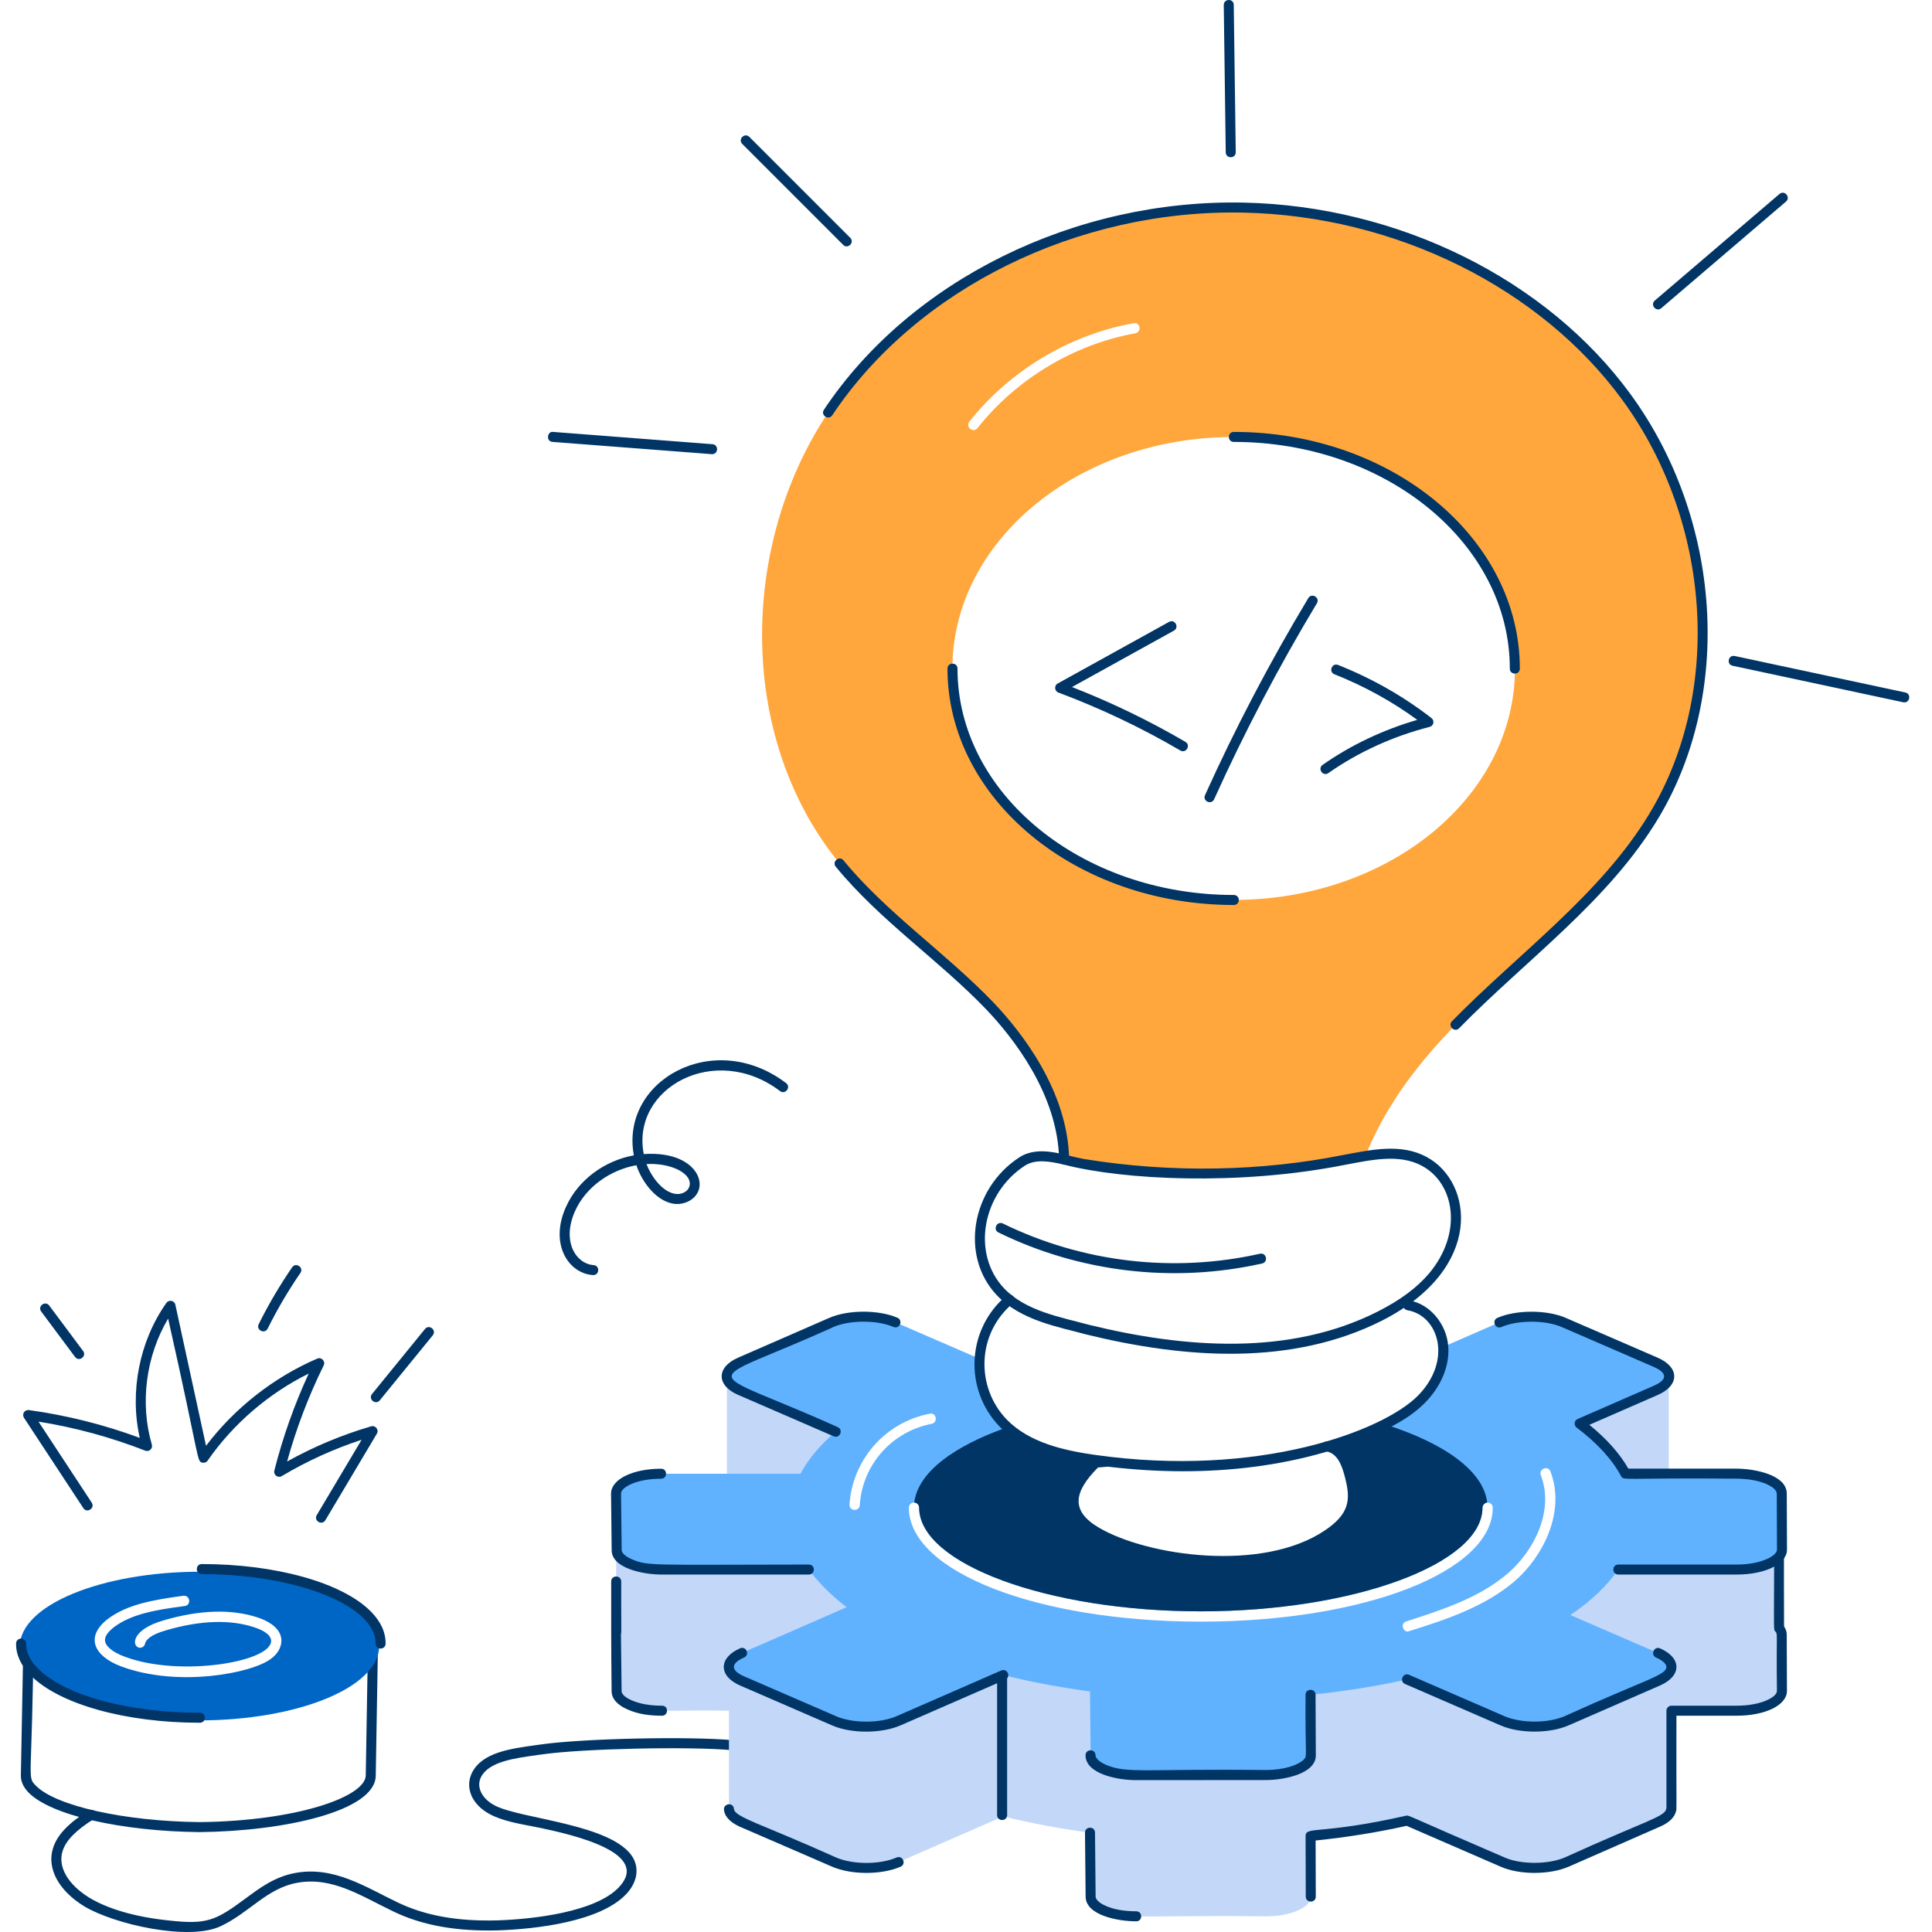
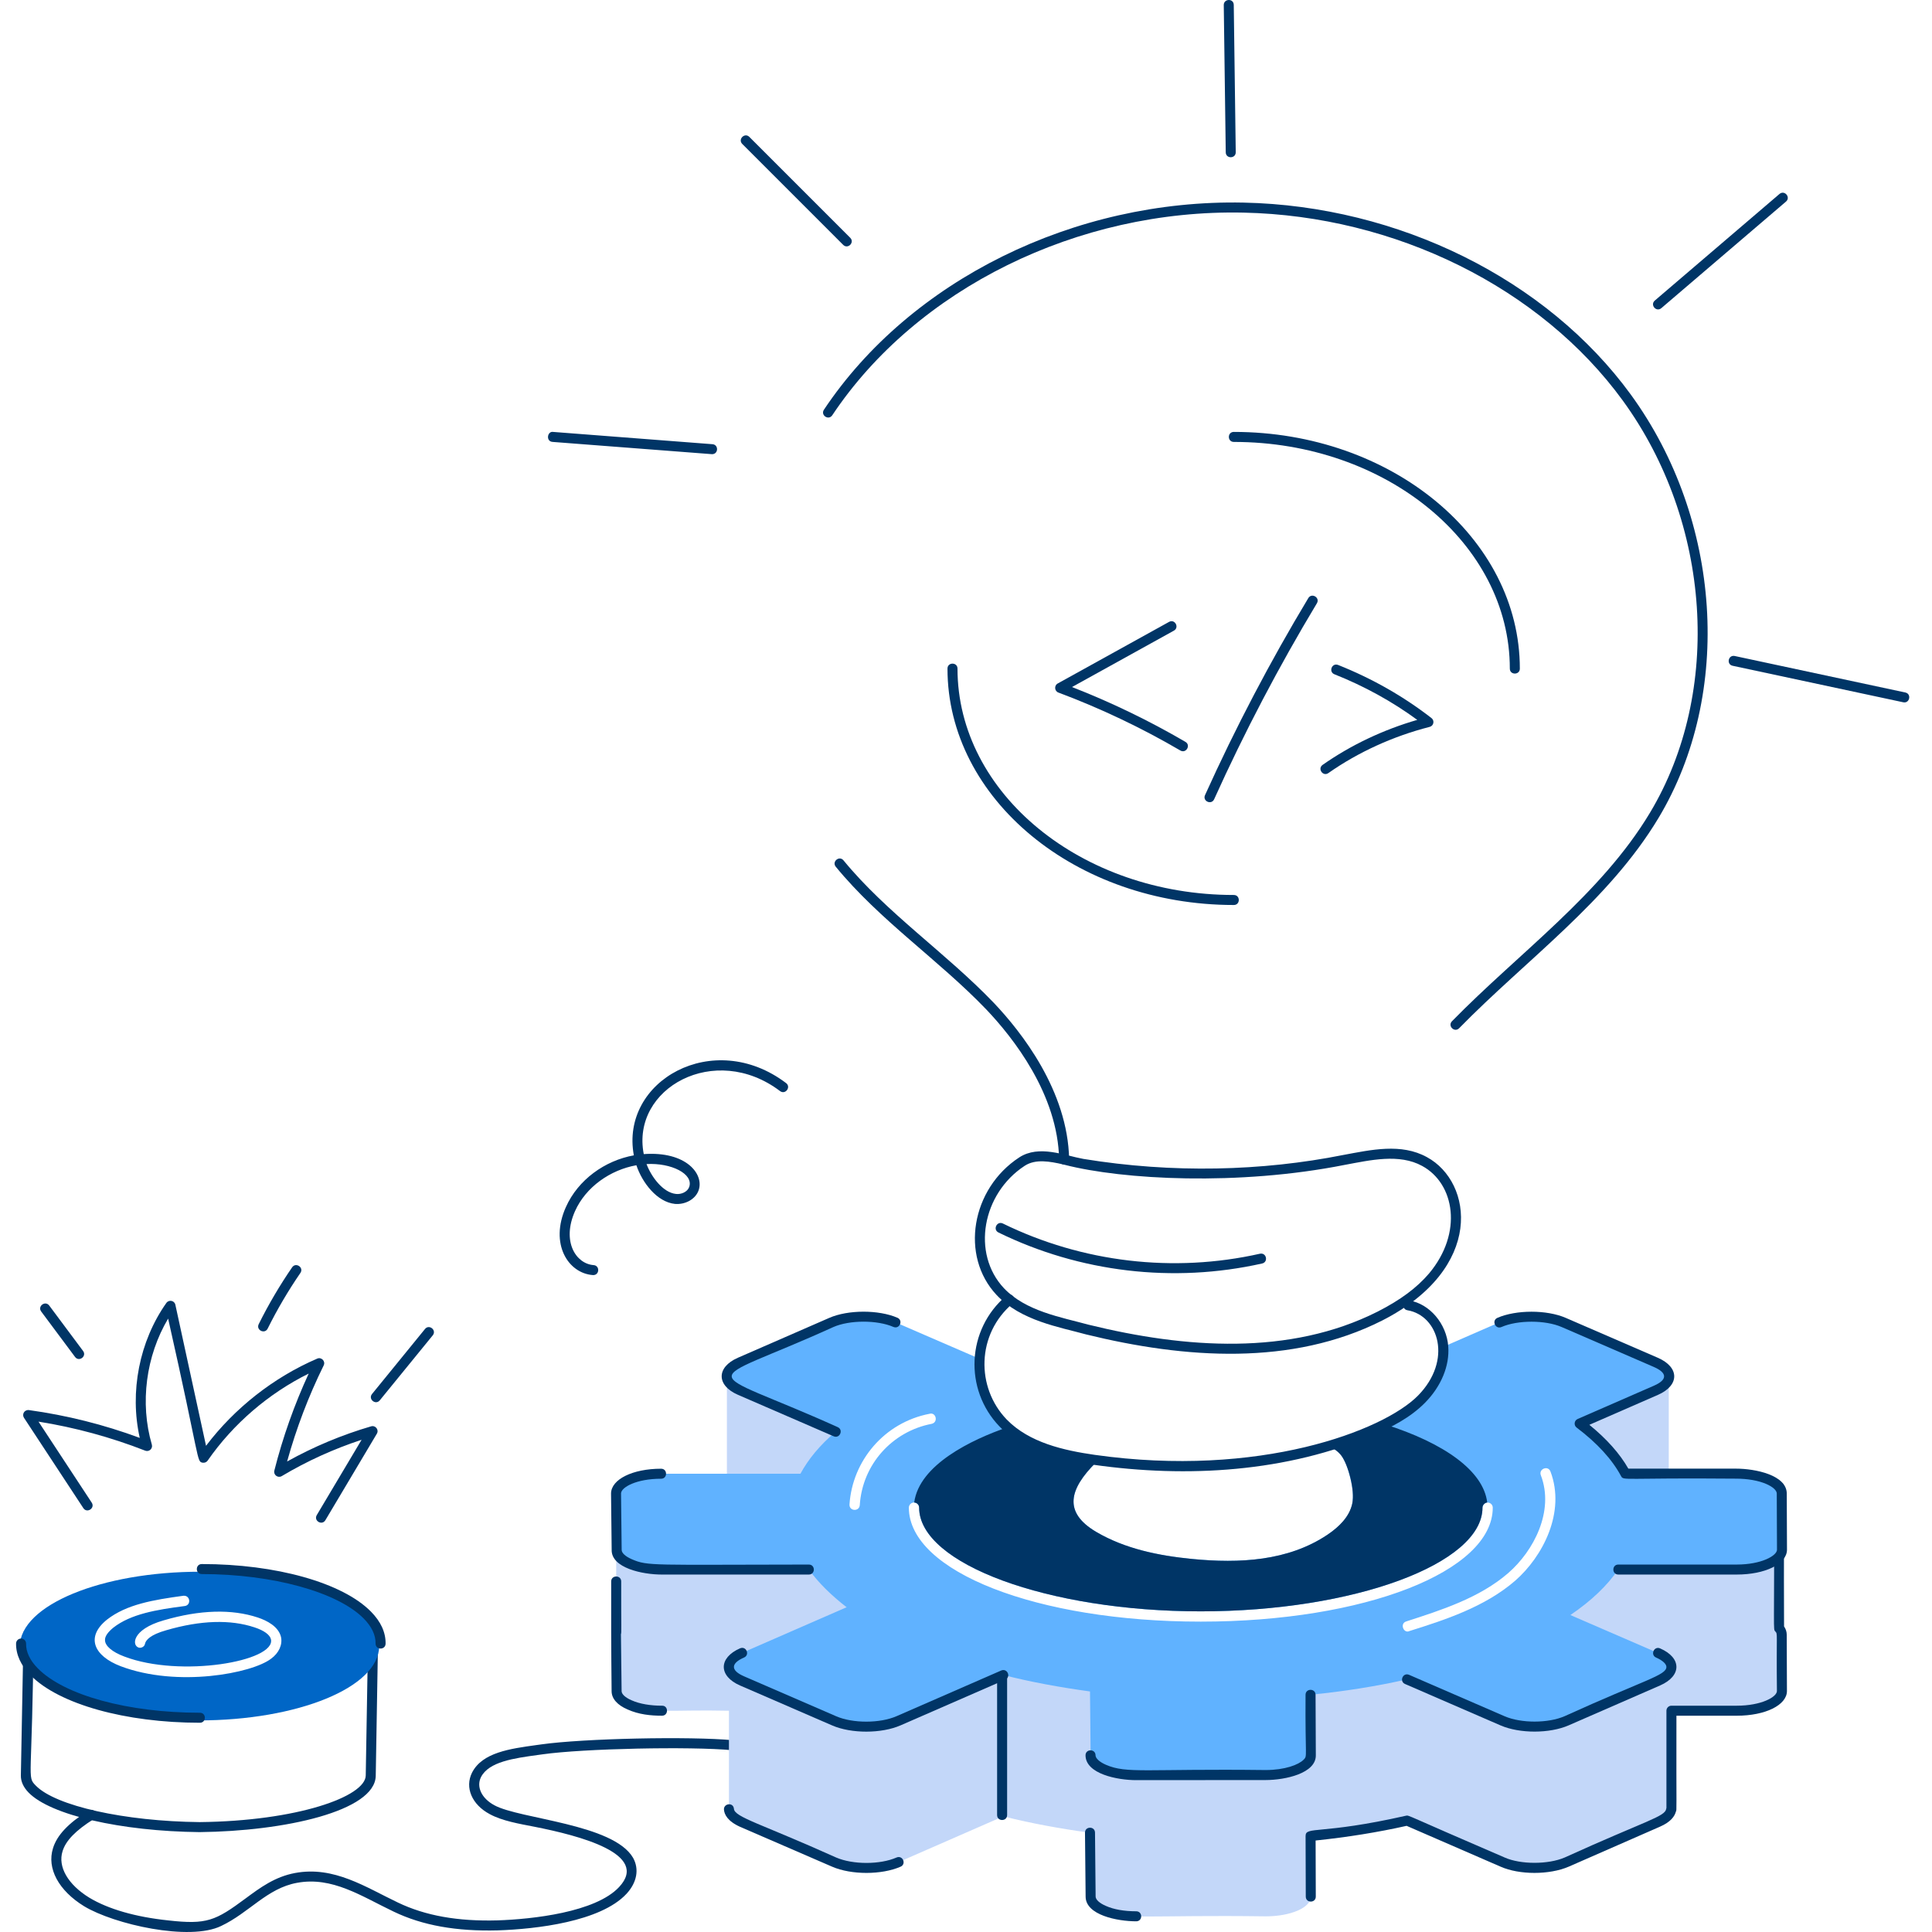
<svg xmlns="http://www.w3.org/2000/svg" width="120" height="120" viewBox="0 0 120 120" fill="none">
  <path d="M5.226 118.401C3.639 117.427 2.898 116.049 3.291 114.8C3.535 113.995 4.234 113.251 5.489 112.461C5.845 112.246 6.165 112.773 5.82 112.988C4.699 113.693 4.084 114.327 3.885 114.984C3.581 115.949 4.219 117.054 5.549 117.87C6.726 118.579 8.42 119.067 10.444 119.279C12.852 119.552 13.381 119.303 15.256 117.914C16.151 117.251 17.076 116.566 18.329 116.335C20.751 115.886 22.713 117.219 24.719 118.172C26.422 118.99 28.443 119.347 30.903 119.278C33.054 119.206 36.985 118.782 38.454 117.207C40.381 115.148 35.987 114.014 33.2 113.464C32.254 113.279 31.199 113.103 30.42 112.68C29.309 112.089 28.856 111.026 29.32 110.1C29.958 108.85 31.671 108.616 33.327 108.388L33.625 108.347C36.24 107.978 42.822 107.835 45.56 108.091C45.981 108.13 45.898 108.764 45.503 108.71C42.852 108.463 36.241 108.606 33.711 108.963L33.411 109.004C31.914 109.209 30.365 109.422 29.875 110.379C29.572 110.986 29.916 111.707 30.714 112.132C32.285 112.986 38.09 113.281 39.319 115.388C39.716 116.094 39.562 116.93 38.909 117.632C37.296 119.36 33.305 119.82 30.923 119.899C28.354 119.968 26.244 119.596 24.45 118.733C22.445 117.777 20.637 116.536 18.442 116.947C16.581 117.288 15.483 118.799 13.735 119.626C11.772 120.584 7.093 119.528 5.226 118.401Z" fill="#003566" />
  <path d="M110.5 101.13V92.366L103.65 93.374V85.388L97.172 86.234V103.196H74.544V103.438H52.901V95.714C52.401 95.112 52.104 94.346 52.028 93.459C51.962 92.679 52.339 92.008 52.901 91.535V84.364L45.149 85.388V93.042L38.273 93.935V101.41C38.228 101.544 38.273 102.701 38.298 105.046C38.298 105.378 38.605 105.684 39.115 105.901C40.373 106.467 41.675 106.177 45.276 106.258V112.381C45.346 113.184 46.875 113.396 51.808 115.659C52.93 116.144 54.703 116.144 55.813 115.659L62.319 112.815C64.016 113.248 65.84 113.58 67.702 113.835L67.741 117.803C67.741 118.147 68.059 118.453 68.57 118.67C69.906 119.271 71.316 118.93 78.622 119.027C80.178 119.027 81.428 118.479 81.415 117.803L81.403 114.039C83.469 113.835 85.485 113.516 87.398 113.083L93.33 115.659C94.427 116.144 96.213 116.131 97.31 115.659C102.309 113.348 103.701 113.167 103.803 112.381H103.816V106.258H107.873C109.416 106.258 110.679 105.709 110.679 105.033C110.619 101.453 110.786 101.447 110.5 101.13Z" fill="#C3D7F9" />
  <path d="M61.932 112.735V101.64C61.932 101.229 62.554 101.229 62.554 101.64V112.735C62.554 113.146 61.932 113.146 61.932 112.735Z" fill="#003566" />
  <path d="M38.987 106.181C38.345 105.909 37.988 105.504 37.988 105.043C37.96 102.428 37.956 100.14 37.962 98.227C37.962 97.816 38.584 97.816 38.584 98.227C38.579 101.225 38.611 101.384 38.568 101.508L38.609 105.039C38.609 105.23 38.849 105.447 39.236 105.611C39.735 105.837 40.424 105.945 41.112 105.944C41.528 105.928 41.534 106.56 41.123 106.566C40.41 106.566 39.671 106.489 38.987 106.181Z" fill="#003566" />
  <path d="M51.685 115.943L45.97 113.468C45.186 113.116 44.992 112.696 44.967 112.406C44.932 112.012 45.548 111.92 45.586 112.352C45.632 112.871 47.255 113.267 51.931 115.372C52.975 115.823 54.66 115.823 55.689 115.372C56.075 115.214 56.309 115.78 55.938 115.943C54.754 116.459 52.882 116.46 51.685 115.943Z" fill="#003566" />
  <path d="M70.572 119.336C69.41 119.336 67.43 118.951 67.43 117.8L67.391 113.835C67.387 113.422 68.009 113.415 68.013 113.83L68.051 117.797C68.051 117.99 68.297 118.214 68.692 118.381C69.17 118.598 69.836 118.714 70.572 118.714C70.984 118.714 70.984 119.336 70.572 119.336Z" fill="#003566" />
  <path d="M81.104 117.801L81.092 114.038C81.089 113.409 82.026 113.979 87.33 112.777C87.53 112.739 87.225 112.693 93.454 115.372C94.452 115.816 96.162 115.813 97.188 115.372C102.29 113.055 103.43 112.841 103.494 112.339C103.497 112.322 103.5 112.306 103.505 112.29V106.255C103.505 106.084 103.644 105.944 103.816 105.944H107.873C109.396 105.944 110.368 105.404 110.368 105.031C110.326 101.346 110.428 101.512 110.269 101.333C110.119 101.166 110.218 101.539 110.19 92.724L103.695 93.679C103.288 93.74 103.198 93.123 103.604 93.065C110.718 92.058 110.497 91.953 110.704 92.129C110.909 92.308 110.771 91.996 110.811 101.02C110.92 101.177 110.977 101.353 110.977 101.536L110.99 105.03C110.99 105.906 109.65 106.566 107.873 106.566H104.126C104.113 112.691 104.158 112.393 104.091 112.523C104.019 112.804 103.782 113.162 103.111 113.455L97.435 115.942C96.232 116.459 94.375 116.459 93.205 115.942L87.367 113.406C85.581 113.807 83.681 114.113 81.715 114.317L81.726 117.799C81.728 118.213 81.106 118.215 81.104 117.801Z" fill="#003566" />
  <path d="M110.666 92.762C110.666 92.417 110.347 92.111 109.837 91.894C108.519 91.301 107.073 91.63 100.959 91.537C100.385 90.453 99.415 89.407 98.114 88.424L102.859 86.358C103.875 85.906 104.023 85.13 102.847 84.623L97.119 82.135C96.035 81.663 94.223 81.663 93.126 82.135L89.644 83.653C89.733 84.853 89.146 86.039 88.291 86.906C87.006 88.271 84.228 89.291 82.436 89.84C83.307 90.002 83.638 90.872 83.852 91.728C84.221 93.171 84.155 94.178 82.449 95.326C80.002 96.966 76.974 97.115 74.055 96.831C71.976 96.627 69.884 96.206 68.085 95.147C66.012 93.922 66.437 92.47 68.06 90.848L68.838 90.784C68.531 90.759 68.238 90.708 67.945 90.669C66.055 90.405 64.017 89.907 62.6 88.641C62.498 88.577 62.396 88.488 62.306 88.386C61.298 87.34 60.75 85.86 60.839 84.393L55.622 82.135C54.525 81.663 52.739 81.663 51.642 82.135C46.426 84.537 45.251 84.639 45.149 85.388V85.592C45.325 86.37 46.499 86.459 51.91 88.922C50.915 89.764 50.2 90.644 49.716 91.537H41.067C39.51 91.537 38.273 92.073 38.26 92.762C38.263 93.001 38.301 96.475 38.298 96.27C38.298 96.601 38.605 96.907 39.115 97.137C40.499 97.725 41.63 97.378 50.239 97.481C50.825 98.298 51.616 99.076 52.586 99.829L46.093 102.661C44.983 103.145 44.996 103.936 46.093 104.408L51.808 106.883C52.93 107.368 54.703 107.368 55.813 106.883L62.319 104.038C64.016 104.472 65.84 104.804 67.702 105.059L67.741 109.026C67.741 109.371 68.06 109.677 68.57 109.894C69.906 110.495 71.316 110.153 78.622 110.251C80.178 110.251 81.428 109.702 81.416 109.026L81.403 105.263C83.469 105.059 85.485 104.74 87.398 104.306L93.33 106.883C94.427 107.368 96.213 107.355 97.31 106.883L102.987 104.396C104.084 103.924 104.097 103.145 102.987 102.673L97.54 100.313C98.854 99.421 99.836 98.477 100.512 97.481H107.873C109.072 97.481 110.105 97.162 110.5 96.691C110.818 96.302 110.618 96.382 110.666 92.762ZM53.402 93.489C53.37 93.902 52.734 93.869 52.764 93.438C52.944 90.74 54.914 88.355 57.739 87.812C58.134 87.699 58.298 88.337 57.867 88.437C55.421 88.906 53.562 90.954 53.402 93.489ZM74.578 100.722C64.411 100.722 56.451 97.609 56.451 93.642C56.451 93.476 56.591 93.323 56.77 93.323H56.783C56.961 93.335 57.089 93.476 57.089 93.642C57.089 97.137 65.1 100.084 74.578 100.084C84.069 100.084 92.08 97.137 92.08 93.642C92.08 93.489 92.22 93.335 92.374 93.323C92.592 93.323 92.718 93.482 92.718 93.642C92.718 97.609 84.745 100.722 74.578 100.722ZM94.108 98.183C92.22 99.816 89.733 100.62 87.539 101.308C87.191 101.483 86.917 100.841 87.347 100.709C89.478 100.02 91.901 99.255 93.687 97.698C95.256 96.333 96.558 93.859 95.703 91.626C95.557 91.246 96.147 90.994 96.302 91.397C97.259 93.922 95.83 96.678 94.108 98.183Z" fill="#60B2FF" />
  <path d="M51.782 89.212L45.835 86.634C44.49 86.051 44.488 84.919 45.833 84.332L51.512 81.854C52.677 81.346 54.574 81.343 55.741 81.848C56.11 82.007 55.882 82.577 55.493 82.419C54.481 81.979 52.772 81.983 51.761 82.425C43.309 86.267 43.289 84.698 52.03 88.641C52.403 88.803 52.165 89.372 51.782 89.212Z" fill="#003566" />
  <path d="M41.097 97.798C39.917 97.798 37.959 97.395 37.992 96.258L37.953 92.761C37.962 91.882 39.299 91.225 41.061 91.225C41.473 91.225 41.472 91.847 41.061 91.847C39.526 91.847 38.579 92.379 38.574 92.761L38.613 96.263C38.608 96.458 38.849 96.676 39.242 96.846C40.247 97.281 40.472 97.185 50.239 97.177C50.651 97.177 50.651 97.798 50.239 97.798C49.838 97.798 40.544 97.798 41.097 97.798Z" fill="#003566" />
  <path d="M51.686 107.169L45.97 104.691C44.62 104.106 44.616 102.969 45.968 102.379C46.354 102.221 46.588 102.786 46.217 102.95C45.376 103.315 45.373 103.755 46.217 104.12L51.934 106.599C52.971 107.049 54.656 107.047 55.69 106.594L62.189 103.757C62.581 103.601 62.806 104.166 62.438 104.328L55.939 107.164C54.753 107.682 52.883 107.688 51.686 107.169Z" fill="#003566" />
  <path d="M70.575 110.568C69.402 110.568 67.431 110.181 67.424 109.028C67.421 108.616 68.042 108.609 68.045 109.024C68.047 109.215 68.294 109.441 68.69 109.613C70 110.179 71.125 109.851 78.619 109.94C79.807 109.937 80.656 109.615 80.97 109.298C81.221 109.043 81.061 109.228 81.09 105.27C81.088 104.857 81.71 104.853 81.712 105.268L81.728 109.03C81.736 110.146 79.836 110.559 78.621 110.562L70.575 110.568Z" fill="#003566" />
  <path d="M93.205 107.169L87.27 104.596C86.898 104.435 87.132 103.866 87.518 104.025L93.453 106.599C94.481 107.043 96.156 107.043 97.185 106.594C102.181 104.322 103.503 104.061 103.503 103.534C103.503 103.348 103.258 103.126 102.864 102.954C102.488 102.789 102.731 102.224 103.111 102.384C104.459 102.969 104.467 104.094 103.113 104.686L97.434 107.164C96.249 107.68 94.392 107.683 93.205 107.169Z" fill="#003566" />
  <path d="M107.873 97.798H100.517C100.106 97.798 100.106 97.177 100.517 97.177H107.873C109.392 97.177 110.367 96.633 110.372 96.257L110.358 92.764C110.356 92.571 110.115 92.35 109.712 92.175C109.217 91.96 108.548 91.842 107.828 91.842C100.757 91.779 100.848 91.987 100.683 91.678C100.13 90.646 99.204 89.633 97.927 88.669C97.738 88.525 97.773 88.233 97.99 88.136L102.729 86.068C103.592 85.692 103.552 85.264 102.717 84.902L97 82.425C95.981 81.983 94.266 81.983 93.256 82.425C92.879 82.587 92.631 82.02 93.007 81.854C94.172 81.346 96.074 81.346 97.248 81.854L102.965 84.331C104.334 84.925 104.323 86.052 102.978 86.638L98.717 88.498C99.791 89.37 100.605 90.283 101.14 91.22H107.828C109.023 91.22 110.969 91.618 110.979 92.76L110.993 96.26C110.984 97.139 109.642 97.798 107.873 97.798Z" fill="#003566" />
  <path d="M92.373 93.323C92.22 93.335 92.08 93.489 92.08 93.642C92.08 97.137 84.069 100.084 74.578 100.084C65.1 100.084 57.089 97.137 57.089 93.642C57.089 93.476 56.961 93.335 56.783 93.323C57.093 90.975 60.355 89.412 62.6 88.641C64.017 89.907 66.055 90.405 67.945 90.669C68.238 90.708 68.531 90.759 68.838 90.784L68.059 90.848C66.43 92.478 66.008 93.92 68.085 95.147C69.884 96.206 71.976 96.627 74.055 96.831C76.974 97.115 80.002 96.966 82.449 95.326C83.15 94.853 83.814 94.216 83.992 93.387C84.165 92.56 83.739 90.991 83.316 90.414C83.099 90.134 82.781 89.904 82.436 89.84C83.594 89.485 84.926 89.004 86.008 88.463C89.72 89.636 92.144 91.371 92.373 93.323Z" fill="#003566" />
-   <path d="M101.048 24.692C95.652 17.281 86.416 13.084 77.231 12.893C67.23 12.689 56.987 17.294 51.438 25.624C45.889 33.941 45.812 45.894 52.152 53.637C54.869 56.954 58.517 59.39 61.49 62.49C63.977 65.105 66.031 68.511 66.095 72.019C69.84 72.985 76.878 73.357 83.482 72.045C83.916 71.968 84.362 71.879 84.809 71.802C88.471 62.704 97.91 58.711 102.757 50.639C107.477 42.769 106.444 32.117 101.048 24.692ZM60.201 26.198C62.715 23.021 66.427 20.789 70.407 20.075C70.807 19.982 70.941 20.603 70.522 20.7C66.695 21.389 63.123 23.544 60.712 26.593C60.438 26.921 59.963 26.526 60.201 26.198ZM76.632 55.895C66.988 55.895 59.155 49.478 59.155 41.531C59.155 33.584 66.988 27.142 76.632 27.142C86.288 27.142 94.096 33.584 94.096 41.531C94.096 49.478 86.288 55.895 76.632 55.895Z" fill="#FFA73C" />
-   <path d="M66.095 72.33C65.926 72.33 65.787 72.194 65.784 72.025C65.711 67.972 62.921 64.446 61.264 62.703C58.312 59.625 54.652 57.18 51.911 53.834C51.65 53.516 52.134 53.121 52.392 53.44C55.065 56.701 58.756 59.191 61.714 62.275C63.434 64.083 66.328 67.75 66.406 72.013C66.409 72.185 66.272 72.326 66.1 72.33H66.095Z" fill="#003566" />
+   <path d="M66.095 72.33C65.926 72.33 65.787 72.194 65.784 72.025C65.711 67.972 62.921 64.446 61.264 62.703C58.312 59.625 54.652 57.18 51.911 53.834C51.65 53.516 52.134 53.121 52.392 53.44C55.065 56.701 58.756 59.191 61.714 62.275C63.434 64.083 66.328 67.75 66.406 72.013C66.409 72.185 66.272 72.326 66.1 72.33Z" fill="#003566" />
  <path d="M90.186 63.43C94.338 59.183 99.438 55.558 102.484 50.479C106.99 42.967 106.296 32.44 100.796 24.882C95.697 17.876 86.667 13.401 77.229 13.206C66.936 12.986 56.932 17.934 51.694 25.792C51.466 26.134 50.948 25.791 51.176 25.448C56.53 17.418 66.724 12.365 77.243 12.584C86.87 12.784 96.088 17.356 101.298 24.515C106.941 32.271 107.648 43.079 103.017 50.799C99.913 55.974 94.789 59.612 90.63 63.865C90.342 64.158 89.898 63.723 90.186 63.43Z" fill="#003566" />
-   <path d="M74.025 97.14C72.393 96.98 69.985 96.626 67.927 95.416C65.714 94.103 66.021 92.448 67.84 90.629C67.978 90.491 68.138 90.549 68.812 90.474L68.876 90.784L68.85 91.095L68.199 91.148C66.716 92.641 66.46 93.826 68.243 94.88C71.264 96.658 78.396 97.67 82.276 95.067C83.827 94.025 83.894 93.151 83.551 91.804C83.372 91.09 83.105 90.279 82.38 90.147C81.997 90.147 81.983 89.53 82.423 89.53C83.497 89.708 83.892 90.607 84.154 91.652C84.557 93.231 84.418 94.376 82.622 95.583C80.11 97.269 77.01 97.43 74.025 97.14Z" fill="#003566" />
  <path d="M67.901 90.977C65.885 90.687 63.618 90.178 62.083 88.603C59.865 86.302 60.031 82.572 62.501 80.482C62.823 80.22 63.212 80.692 62.903 80.958C60.648 82.861 60.609 86.178 62.53 88.17C63.934 89.611 66.077 90.087 67.989 90.363C78.226 91.814 85.931 88.856 88.07 86.688C90.233 84.492 89.358 81.712 87.423 81.383C87.008 81.314 87.136 80.688 87.527 80.771C88.806 80.988 89.85 82.218 89.954 83.63C90.043 84.83 89.518 86.104 88.513 87.125C87.588 88.063 86.403 88.652 85.367 89.105C79.942 91.439 73.748 91.81 67.901 90.977Z" fill="#003566" />
  <path d="M67.462 82.884C65.782 82.421 63.414 82.036 61.902 80.436C59.619 78.005 60.328 73.832 63.31 71.887C64.538 71.089 66.125 71.772 67.286 71.981C72.832 72.888 78.395 72.742 83.421 71.74C85.164 71.418 87.027 70.988 88.633 71.874C91.49 73.426 92.221 78.767 85.856 82.017C80.24 84.857 73.609 84.393 67.462 82.884ZM63.649 72.408C60.998 74.138 60.335 77.859 62.354 80.01C63.715 81.448 65.903 81.811 67.614 82.28C73.611 83.753 80.109 84.224 85.574 81.463C86.985 80.743 87.996 79.993 88.757 79.102C90.884 76.57 90.346 73.512 88.335 72.42C86.907 71.635 85.111 72.06 83.536 72.351C76.925 73.666 69.738 73.278 66.13 72.349L66.017 72.32C65.222 72.141 64.325 71.968 63.649 72.408Z" fill="#003566" />
  <path d="M62.018 76.553C61.647 76.372 61.923 75.815 62.291 75.995C67.227 78.411 72.895 79.079 78.257 77.871C78.666 77.787 78.79 78.389 78.393 78.478C72.872 79.718 67.061 79.021 62.018 76.553Z" fill="#003566" />
  <path d="M12.397 113.796C7.497 113.744 3.132 112.734 1.776 111.34C1.451 111.004 1.29 110.649 1.296 110.278C1.296 110.278 1.299 110.154 1.463 101.354L2.085 101.366C2.017 110.672 1.645 110.312 2.222 110.906C3.452 112.171 7.731 113.125 12.397 113.174C18.448 113.11 22.694 111.597 22.717 110.279C22.719 110.187 22.869 101.355 22.869 101.355L23.49 101.365C23.39 107.31 23.339 110.289 23.338 110.3C23.3 112.493 17.672 113.74 12.397 113.796Z" fill="#003566" />
  <path d="M12.454 97.622C6.28 97.622 1.266 99.701 1.228 102.253C1.19 104.804 6.165 106.858 12.339 106.858C18.5 106.858 23.526 104.804 23.552 102.253C23.59 99.701 18.628 97.622 12.454 97.622ZM16.829 103.031C15.656 103.93 11.026 104.829 7.491 103.49C5.837 102.857 5.291 101.681 6.65 100.594C7.861 99.65 9.52 99.37 11.395 99.115C11.821 99.082 11.886 99.691 11.484 99.752C9.698 99.982 8.129 100.25 7.045 101.092C6.701 101.372 6.509 101.64 6.522 101.87C6.522 102.227 6.968 102.61 7.721 102.89C11.199 104.22 17.134 103.188 16.829 101.819C16.765 101.538 16.395 101.27 15.809 101.079C14.316 100.581 12.466 100.633 10.323 101.258C9.328 101.538 9.061 101.87 9.009 102.087C8.984 102.265 8.805 102.367 8.64 102.342C8.169 102.233 8.175 101.212 10.158 100.645C12.415 99.982 14.393 99.931 16.013 100.467C16.587 100.658 17.301 101.028 17.454 101.679C17.556 102.151 17.327 102.674 16.829 103.031Z" fill="#0066C6" />
  <path d="M23.328 102.08C23.335 101.554 23.088 101.035 22.596 100.534C20.962 98.88 16.919 97.768 12.534 97.768C12.123 97.768 12.123 97.146 12.534 97.146C17.145 97.146 21.268 98.305 23.038 100.098C23.653 100.72 23.959 101.39 23.95 102.087C23.944 102.503 23.323 102.492 23.328 102.08Z" fill="#003566" />
  <path d="M12.415 107.003C7.795 107.003 3.67 105.848 1.907 104.062C1.295 103.443 0.989 102.776 0.998 102.08C1.001 101.909 1.139 101.773 1.309 101.773H1.313C1.485 101.775 1.622 101.916 1.62 102.087C1.613 102.612 1.859 103.129 2.349 103.626C4.001 105.299 7.953 106.381 12.415 106.381C12.826 106.381 12.826 107.003 12.415 107.003Z" fill="#003566" />
  <path d="M93.778 41.528C93.778 33.765 86.088 27.449 76.635 27.449C76.224 27.449 76.224 26.827 76.635 26.827C86.431 26.827 94.4 33.422 94.4 41.528C94.4 41.939 93.778 41.939 93.778 41.528Z" fill="#003566" />
  <path d="M76.635 56.211C66.828 56.211 58.85 49.624 58.85 41.528C58.85 41.117 59.472 41.117 59.472 41.528C59.472 49.281 67.171 55.589 76.635 55.589C77.047 55.589 77.046 56.211 76.635 56.211Z" fill="#003566" />
  <path d="M73.314 46.615C70.904 45.206 68.356 43.995 65.739 43.016C65.491 42.923 65.467 42.579 65.698 42.452L72.611 38.627C72.973 38.427 73.27 38.974 72.912 39.171L66.584 42.673C69.013 43.62 71.38 44.764 73.628 46.078C73.982 46.284 73.668 46.825 73.314 46.615Z" fill="#003566" />
  <path d="M74.846 49.387C76.736 45.201 78.894 41.085 81.261 37.15C81.472 36.8 82.006 37.117 81.794 37.471C79.439 41.385 77.292 45.479 75.413 49.642C75.242 50.019 74.677 49.76 74.846 49.387Z" fill="#003566" />
  <path d="M82.151 47.507C83.895 46.283 85.916 45.324 88.029 44.713C86.466 43.569 84.738 42.617 82.883 41.88C82.505 41.73 82.725 41.152 83.113 41.302C85.223 42.141 87.174 43.251 88.913 44.602C89.118 44.761 89.047 45.085 88.799 45.148C86.535 45.725 84.361 46.717 82.508 48.017C82.172 48.252 81.814 47.746 82.151 47.507Z" fill="#003566" />
  <path d="M44.229 28.21C42.427 28.072 33.764 27.405 34.319 27.448C33.884 27.414 33.995 26.759 34.367 26.828L44.252 27.59C44.647 27.621 44.624 28.21 44.229 28.21Z" fill="#003566" />
  <path d="M52.37 15.208L46.105 8.943C45.814 8.653 46.253 8.213 46.544 8.504L52.809 14.769C53.1 15.06 52.661 15.499 52.37 15.208Z" fill="#003566" />
  <path d="M76.133 9.46L76.01 0.314C76.004 -0.086 76.625 -0.12 76.631 0.307L76.754 9.452C76.76 9.864 76.139 9.875 76.133 9.46Z" fill="#003566" />
  <path d="M102.784 18.667L110.527 12.047C110.842 11.782 111.242 12.255 110.931 12.521L103.188 19.14C102.873 19.407 102.472 18.933 102.784 18.667Z" fill="#003566" />
  <path d="M118.212 43.619L107.617 41.352C107.216 41.268 107.342 40.661 107.747 40.745L118.342 43.012C118.746 43.096 118.613 43.708 118.212 43.619Z" fill="#003566" />
  <path d="M19.676 94.104L22.459 89.428C20.731 89.994 19.066 90.751 17.5 91.684C17.259 91.824 16.972 91.606 17.04 91.34C17.564 89.272 18.281 87.249 19.174 85.315C16.683 86.547 14.475 88.444 12.897 90.722C12.826 90.824 12.704 90.869 12.581 90.85C12.2 90.774 12.449 90.779 10.443 81.9C9.068 84.213 8.677 87.146 9.431 89.727C9.503 89.974 9.262 90.197 9.019 90.103C6.883 89.267 4.656 88.662 2.391 88.3L5.697 93.331C5.923 93.677 5.401 94.013 5.177 93.673L1.49 88.062C1.354 87.854 1.5 87.557 1.792 87.582C4.142 87.906 6.457 88.486 8.681 89.31C8.04 86.462 8.652 83.303 10.335 80.926C10.485 80.713 10.834 80.769 10.892 81.04L12.797 89.801C14.576 87.453 17.005 85.546 19.703 84.386C19.963 84.271 20.233 84.549 20.105 84.808C19.164 86.716 18.402 88.72 17.833 90.776C19.486 89.855 21.239 89.122 23.052 88.592C23.326 88.514 23.551 88.81 23.407 89.05L20.21 94.422C19.999 94.775 19.466 94.458 19.676 94.104Z" fill="#003566" />
  <path d="M4.662 84.283L2.56 81.462C2.314 81.133 2.81 80.762 3.058 81.09L5.16 83.911C5.407 84.241 4.907 84.611 4.662 84.283Z" fill="#003566" />
  <path d="M16.07 82.244C16.676 81.022 17.375 79.836 18.145 78.715C18.38 78.378 18.891 78.729 18.657 79.067C17.903 80.164 17.22 81.326 16.626 82.521C16.444 82.888 15.886 82.613 16.07 82.244Z" fill="#003566" />
  <path d="M23.108 86.583L26.397 82.546C26.655 82.227 27.139 82.62 26.879 82.94L23.59 86.976C23.331 87.294 22.849 86.902 23.108 86.583Z" fill="#003566" />
  <path d="M36.847 79.198C36.84 79.198 36.832 79.198 36.824 79.197C35.289 79.086 34.124 77.259 35.149 74.972C35.907 73.275 37.564 72.088 39.369 71.76C38.508 67.142 44.301 63.847 48.825 67.272C49.151 67.519 48.779 68.017 48.449 67.768C44.404 64.707 39.182 67.588 39.985 71.683C42.638 71.493 43.735 72.936 43.396 73.922C43.207 74.478 42.574 74.833 41.92 74.777C40.802 74.66 39.883 73.447 39.527 72.375C37.903 72.664 36.385 73.728 35.716 75.225C34.877 77.106 35.77 78.497 36.869 78.578C37.267 78.606 37.242 79.198 36.847 79.198ZM40.158 72.302C40.444 73.073 41.169 74.073 41.985 74.158C42.306 74.197 42.699 74.037 42.809 73.721C43.085 72.91 41.685 72.216 40.158 72.302Z" fill="#003566" />
</svg>